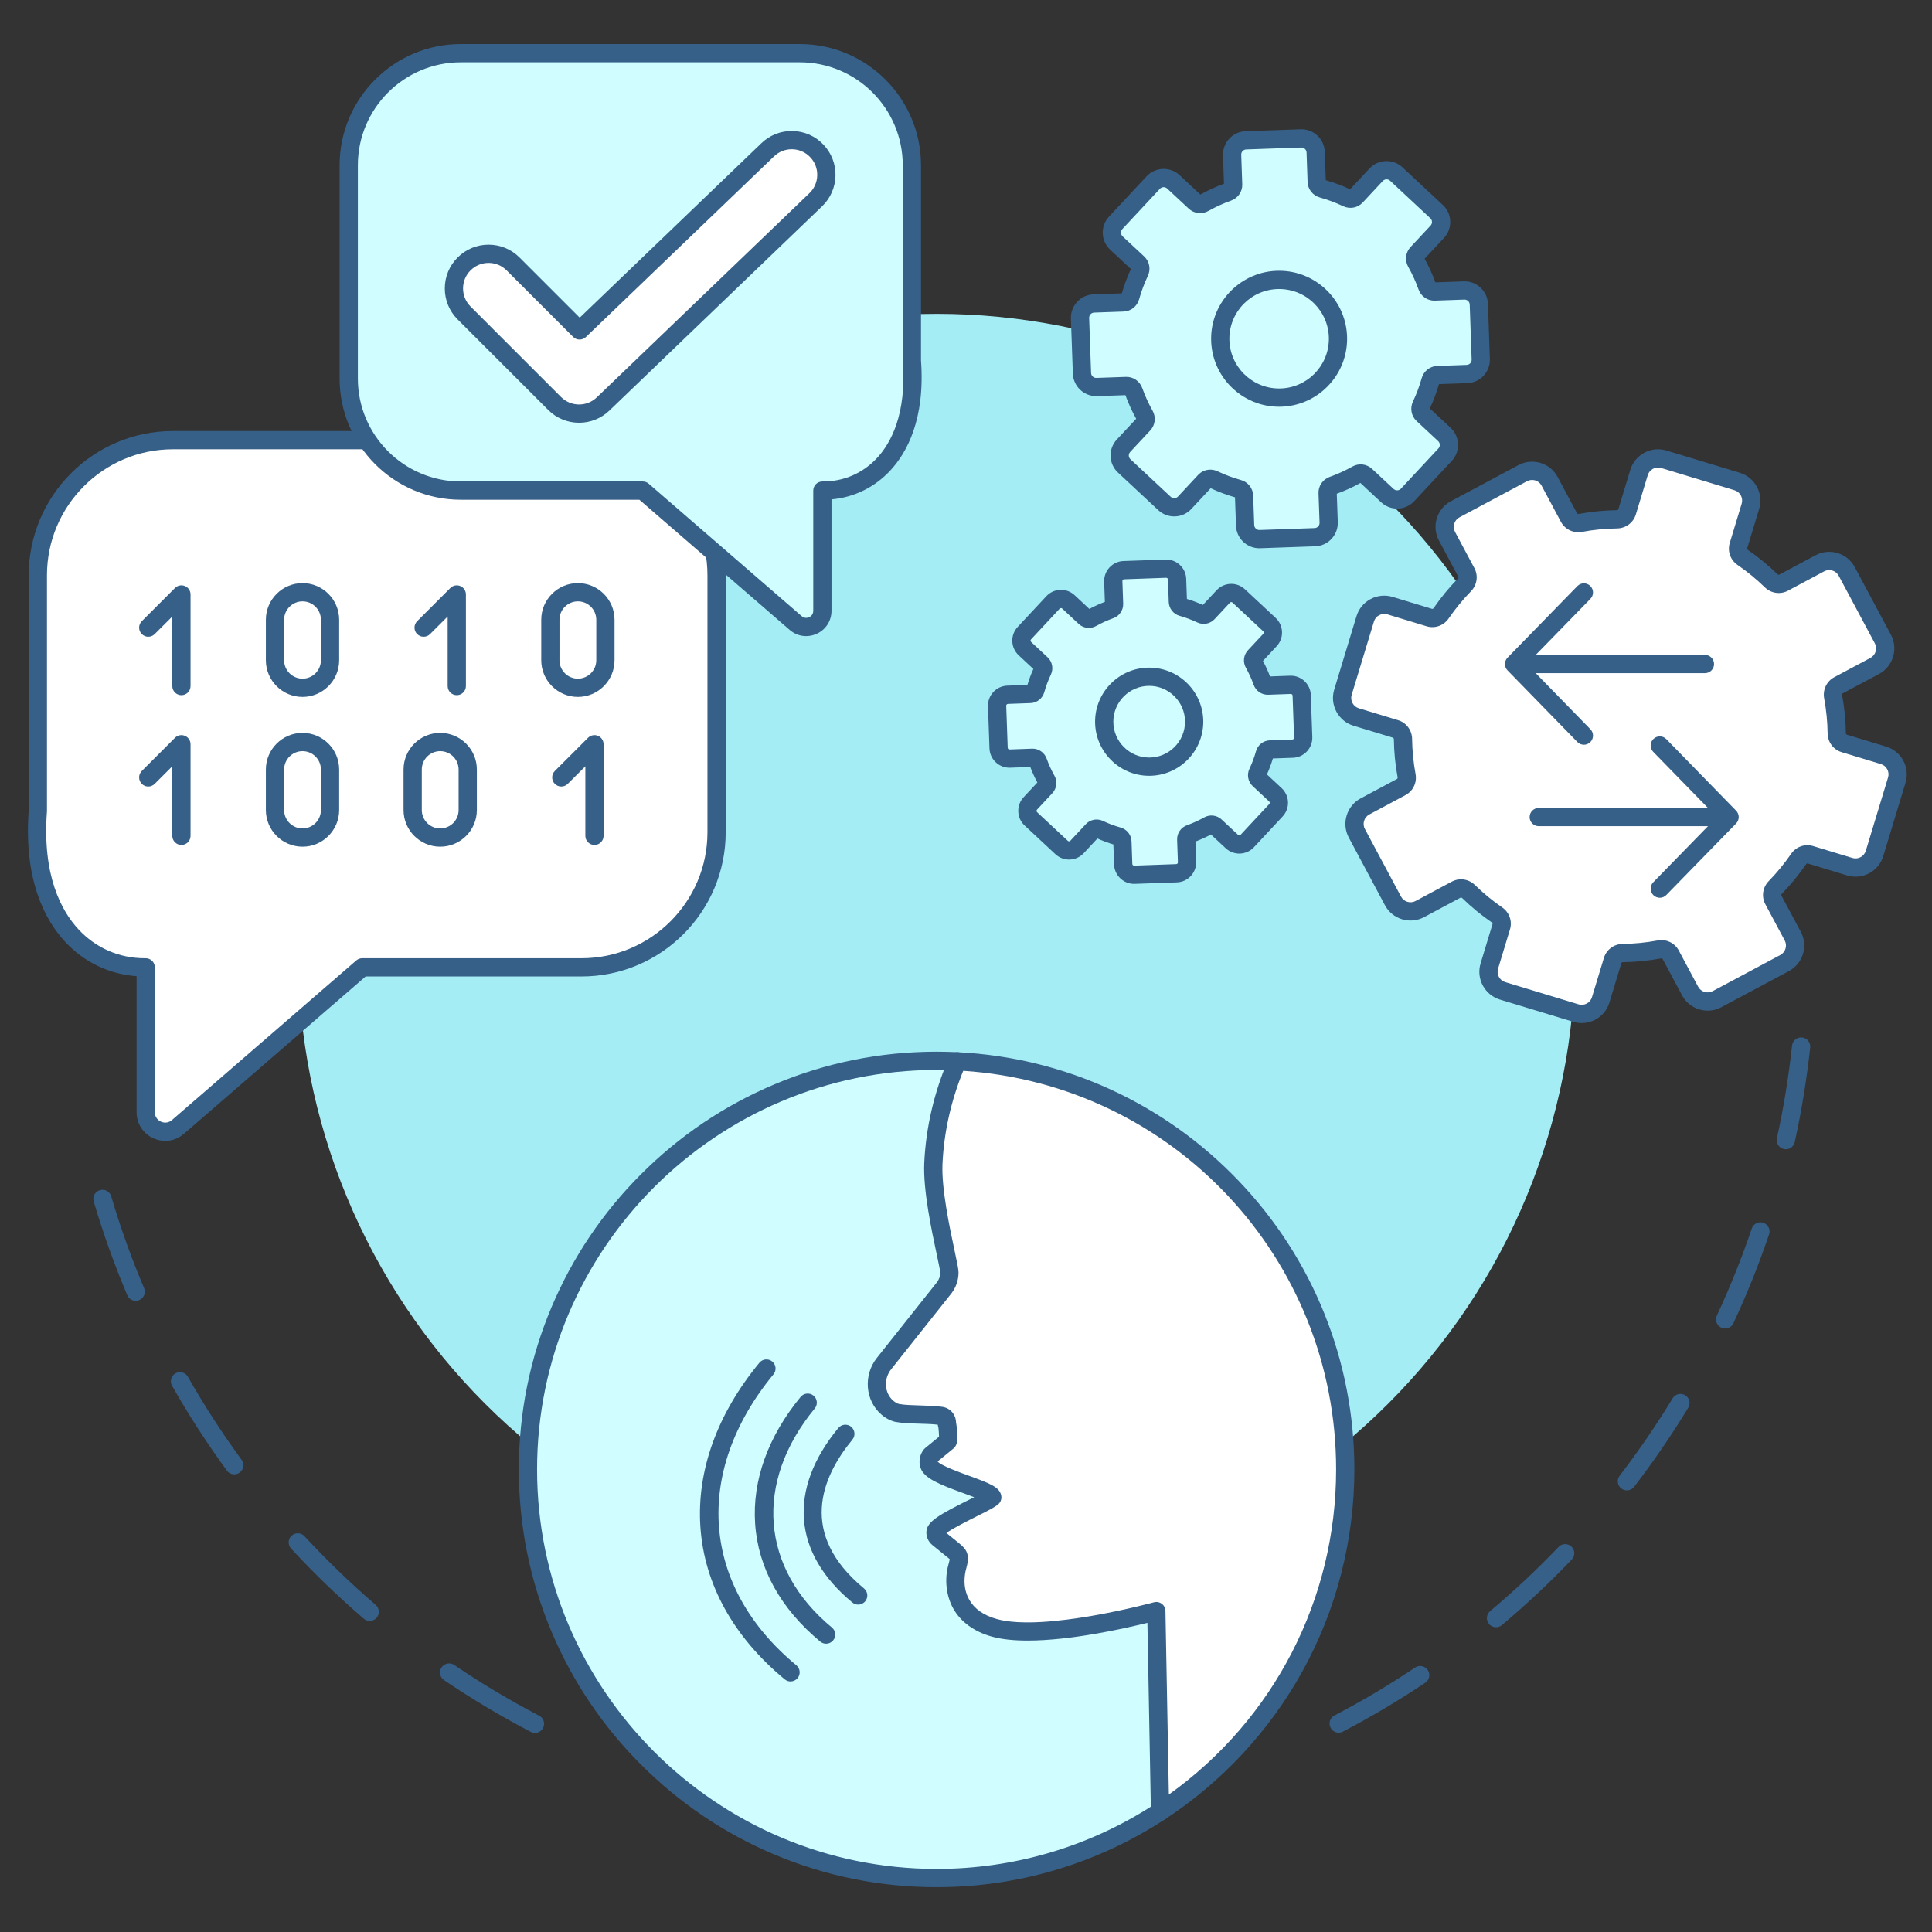
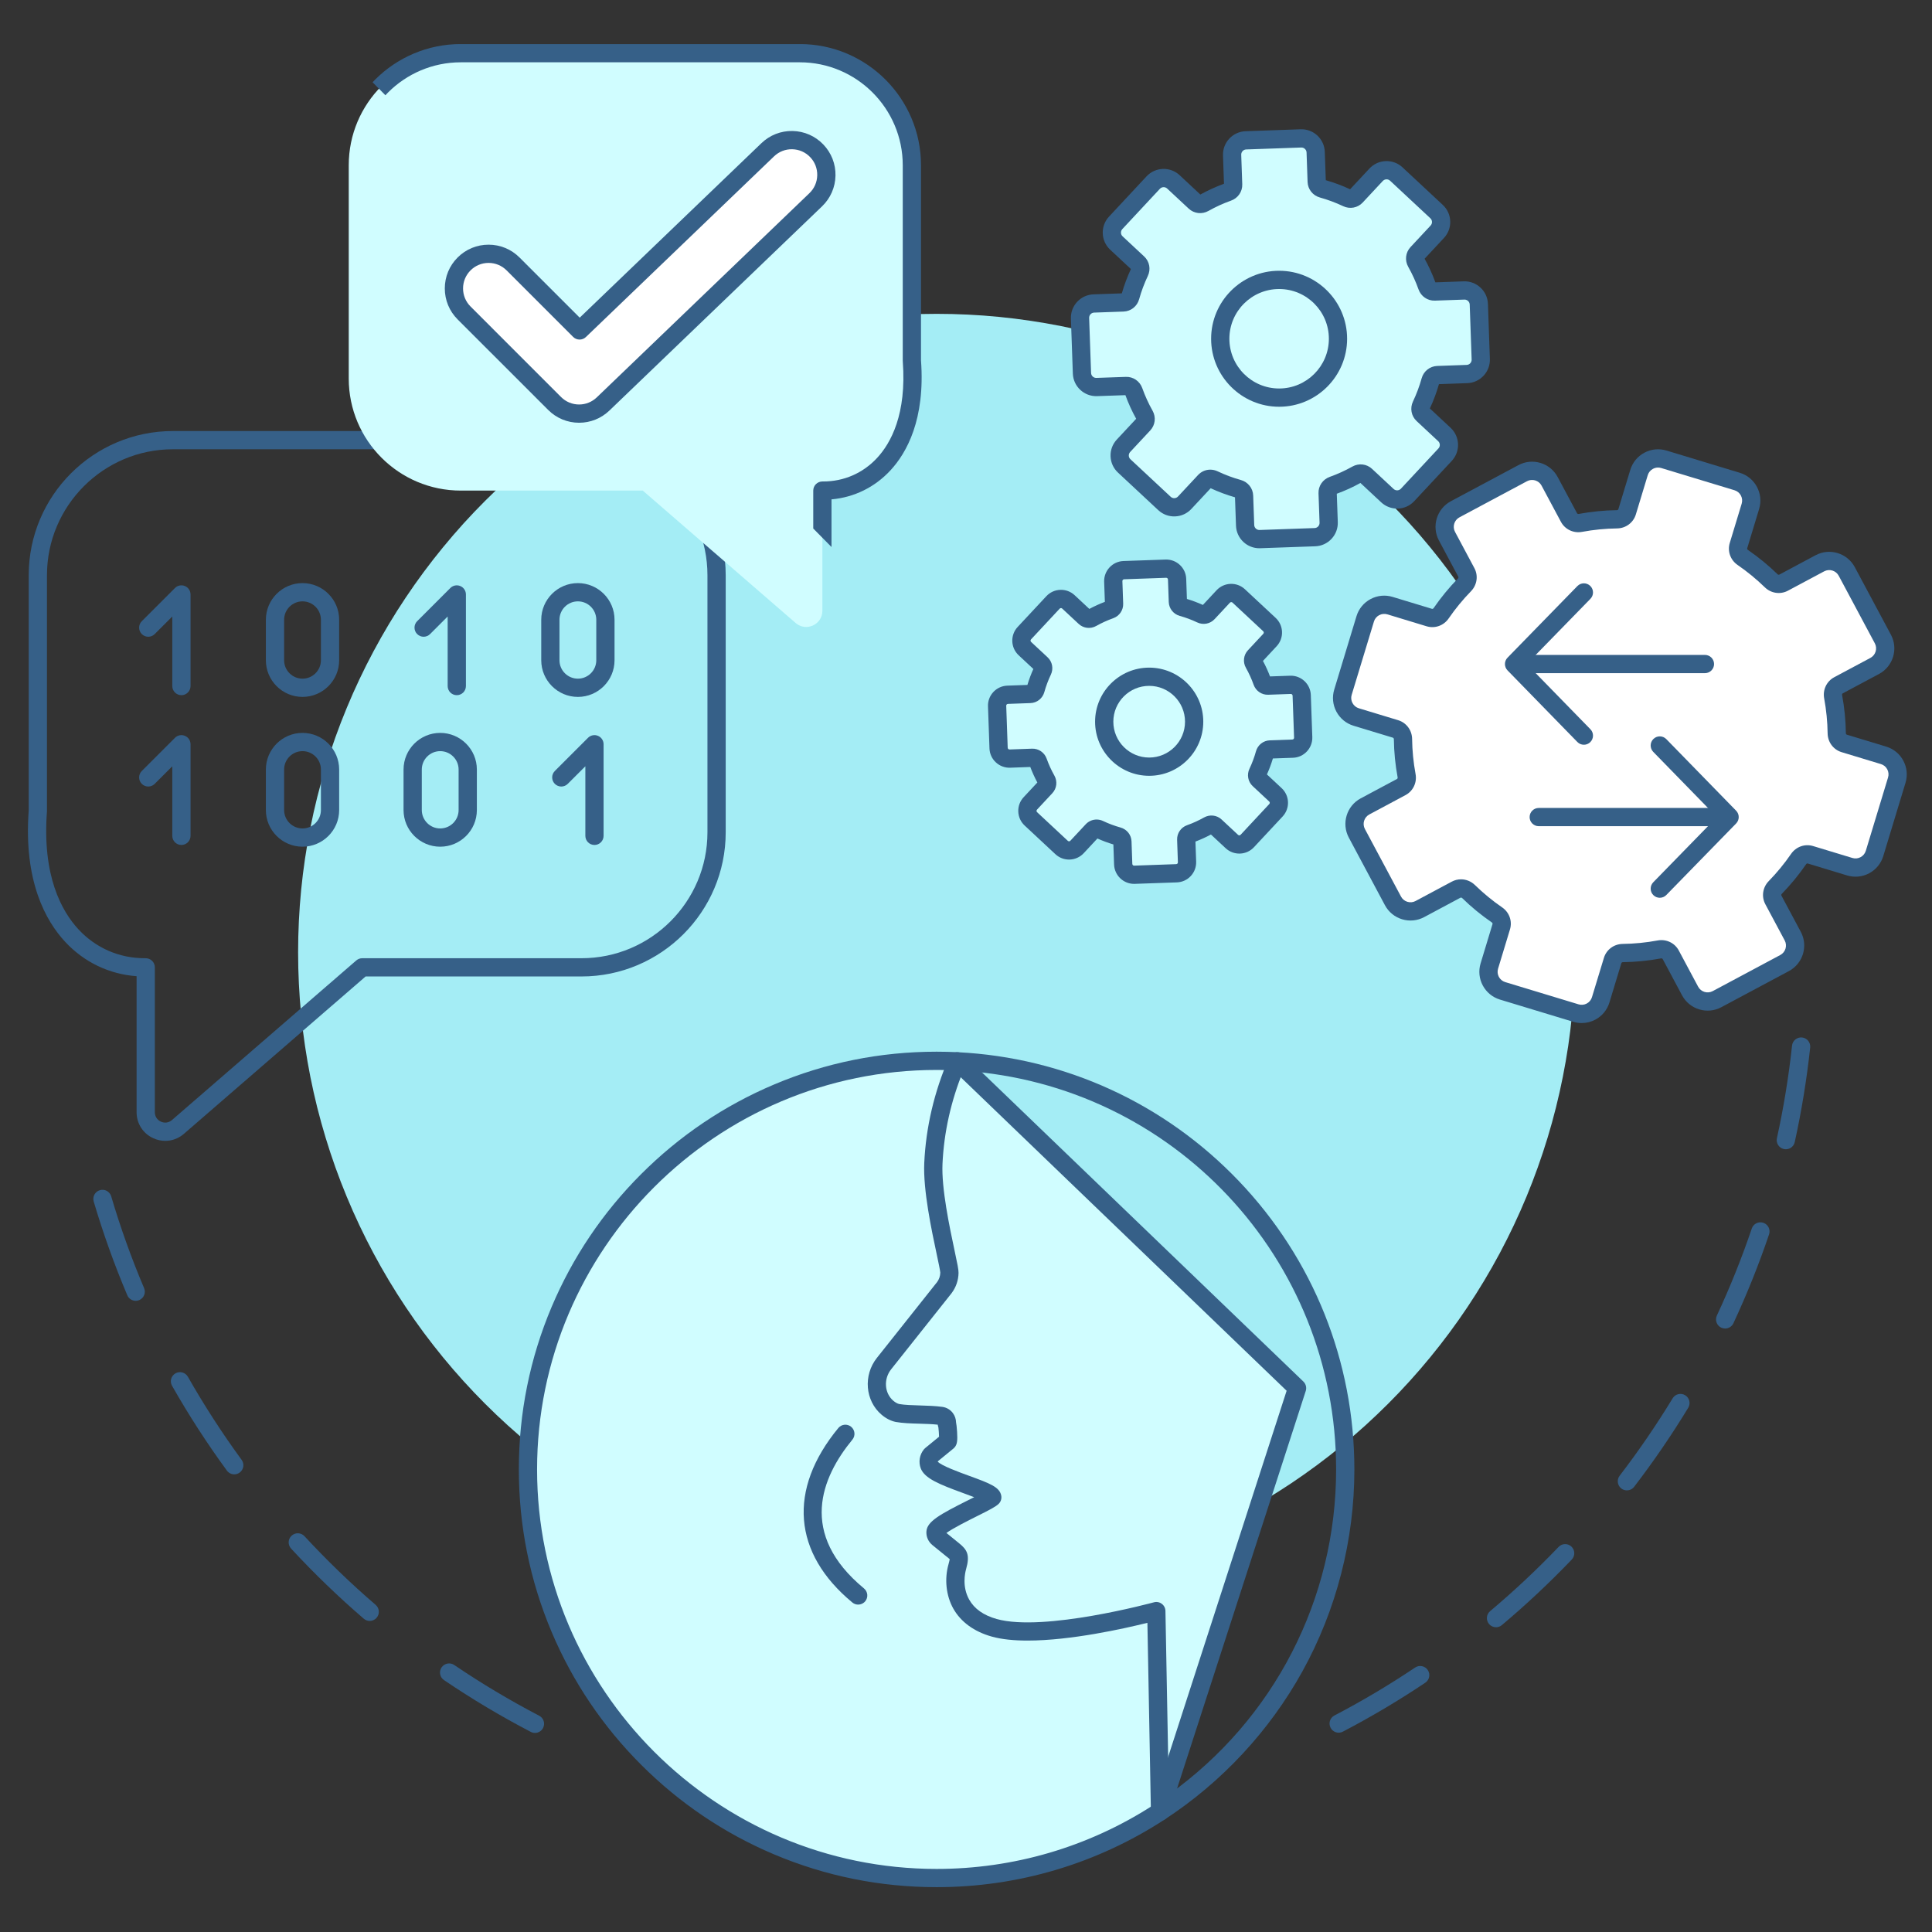
<svg xmlns="http://www.w3.org/2000/svg" width="500" zoomAndPan="magnify" viewBox="0 0 375 375" height="500" preserveAspectRatio="xMidYMid meet" version="1.0">
  <rect x="0" y="0" width="375" height="375" fill="#333333" stroke="none" />
  <defs>
    <clipPath id="f47f304cbe">
      <path d="M 258 87 L 370.438 87 L 370.438 199 L 258 199 Z M 258 87 " clip-rule="nonzero" />
    </clipPath>
    <clipPath id="426cee7ab6">
-       <path d="M 65 8.559 L 179 8.559 L 179 124 L 65 124 Z M 65 8.559 " clip-rule="nonzero" />
+       <path d="M 65 8.559 L 179 8.559 L 179 124 Z M 65 8.559 " clip-rule="nonzero" />
    </clipPath>
    <clipPath id="c4aeb5f33d">
      <path d="M 100 204 L 254 204 L 254 366.309 L 100 366.309 Z M 100 204 " clip-rule="nonzero" />
    </clipPath>
  </defs>
  <path fill="#366088" d="M 103.836 336.359 C 103.559 336.359 103.281 336.293 103.02 336.156 C 97.246 333.148 91.578 329.766 86.18 326.105 C 85.371 325.559 85.16 324.457 85.707 323.648 C 86.258 322.84 87.359 322.625 88.168 323.176 C 93.453 326.758 99 330.07 104.656 333.02 C 105.523 333.469 105.859 334.539 105.406 335.406 C 105.09 336.012 104.473 336.359 103.836 336.359 Z M 71.762 314.621 C 71.355 314.621 70.941 314.48 70.609 314.191 C 65.672 309.945 60.922 305.363 56.5 300.578 C 55.836 299.859 55.879 298.738 56.598 298.078 C 57.316 297.414 58.438 297.457 59.102 298.176 C 63.434 302.863 68.082 307.348 72.918 311.508 C 73.66 312.145 73.742 313.266 73.105 314.004 C 72.754 314.414 72.262 314.621 71.762 314.621 Z M 45.469 286.168 C 44.926 286.168 44.387 285.918 44.039 285.441 C 40.191 280.18 36.609 274.641 33.395 268.98 C 32.91 268.133 33.207 267.051 34.059 266.566 C 34.91 266.086 35.988 266.383 36.473 267.234 C 39.621 272.777 43.129 278.199 46.898 283.352 C 47.477 284.141 47.305 285.25 46.516 285.828 C 46.199 286.059 45.832 286.168 45.469 286.168 Z M 26.34 252.488 C 25.648 252.488 24.996 252.082 24.707 251.406 C 22.199 245.492 20.008 239.371 18.188 233.211 C 17.91 232.273 18.449 231.289 19.387 231.012 C 20.324 230.734 21.309 231.27 21.586 232.207 C 23.363 238.238 25.512 244.234 27.969 250.023 C 28.352 250.926 27.93 251.965 27.031 252.348 C 26.805 252.441 26.57 252.488 26.34 252.488 Z M 26.34 252.488 " fill-opacity="1" fill-rule="nonzero" />
  <path fill="#366088" d="M 259.836 336.312 C 259.199 336.312 258.582 335.965 258.266 335.359 C 257.812 334.492 258.148 333.426 259.016 332.973 C 264.379 330.172 269.645 327.043 274.676 323.668 C 275.488 323.125 276.59 323.344 277.133 324.156 C 277.68 324.969 277.461 326.066 276.648 326.613 C 271.512 330.055 266.129 333.25 260.656 336.109 C 260.395 336.246 260.113 336.312 259.836 336.312 Z M 290.375 315.848 C 289.871 315.848 289.367 315.633 289.02 315.215 C 288.391 314.469 288.484 313.352 289.234 312.719 C 293.867 308.824 298.336 304.633 302.52 300.258 C 303.195 299.551 304.316 299.527 305.023 300.203 C 305.73 300.879 305.754 302 305.078 302.707 C 300.805 307.172 296.242 311.453 291.512 315.43 C 291.18 315.711 290.777 315.848 290.375 315.848 Z M 315.777 289.281 C 315.402 289.281 315.023 289.164 314.699 288.918 C 313.926 288.32 313.777 287.211 314.375 286.434 C 318.059 281.629 321.52 276.574 324.66 271.406 C 325.168 270.57 326.254 270.305 327.09 270.812 C 327.926 271.316 328.191 272.406 327.688 273.242 C 324.48 278.52 320.949 283.684 317.184 288.59 C 316.836 289.043 316.309 289.281 315.777 289.281 Z M 334.848 257.867 C 334.598 257.867 334.344 257.816 334.102 257.703 C 333.215 257.289 332.832 256.234 333.242 255.348 C 335.801 249.863 338.082 244.18 340.02 238.453 C 340.332 237.527 341.336 237.031 342.266 237.344 C 343.191 237.656 343.688 238.664 343.375 239.59 C 341.395 245.438 339.066 251.242 336.453 256.844 C 336.152 257.488 335.516 257.867 334.848 257.867 Z M 346.633 223.07 C 346.504 223.07 346.379 223.059 346.25 223.031 C 345.293 222.82 344.691 221.875 344.898 220.922 C 346.199 215.02 347.184 208.973 347.836 202.949 C 347.938 201.977 348.812 201.273 349.785 201.375 C 350.758 201.48 351.461 202.355 351.355 203.328 C 350.691 209.48 349.684 215.656 348.359 221.68 C 348.176 222.508 347.445 223.07 346.633 223.07 Z M 346.633 223.07 " fill-opacity="1" fill-rule="nonzero" />
  <path fill="#a4edf5" d="M 305.727 184.844 C 305.727 186.871 305.676 188.898 305.578 190.926 C 305.477 192.949 305.328 194.973 305.129 196.992 C 304.93 199.008 304.684 201.02 304.387 203.027 C 304.086 205.035 303.742 207.031 303.344 209.02 C 302.949 211.008 302.504 212.988 302.012 214.957 C 301.52 216.922 300.98 218.875 300.391 220.816 C 299.801 222.758 299.164 224.684 298.48 226.594 C 297.797 228.504 297.07 230.395 296.293 232.27 C 295.516 234.141 294.695 235.996 293.828 237.828 C 292.961 239.664 292.047 241.473 291.094 243.262 C 290.137 245.051 289.137 246.816 288.094 248.555 C 287.051 250.293 285.969 252.008 284.84 253.695 C 283.715 255.379 282.547 257.039 281.336 258.668 C 280.129 260.297 278.883 261.895 277.594 263.461 C 276.309 265.031 274.984 266.566 273.621 268.066 C 272.262 269.57 270.863 271.039 269.426 272.473 C 267.992 273.906 266.523 275.305 265.023 276.668 C 263.52 278.031 261.984 279.355 260.414 280.641 C 258.848 281.926 257.25 283.176 255.621 284.383 C 253.992 285.59 252.332 286.758 250.648 287.887 C 248.961 289.012 247.246 290.098 245.508 291.141 C 243.77 292.184 242.004 293.18 240.215 294.137 C 238.426 295.094 236.617 296.004 234.781 296.871 C 232.949 297.738 231.094 298.562 229.223 299.336 C 227.348 300.113 225.457 300.844 223.547 301.527 C 221.637 302.211 219.711 302.844 217.77 303.434 C 215.828 304.023 213.875 304.562 211.906 305.059 C 209.941 305.551 207.961 305.992 205.973 306.391 C 203.984 306.785 201.984 307.133 199.98 307.43 C 197.973 307.727 195.961 307.977 193.941 308.176 C 191.922 308.371 189.902 308.523 187.875 308.621 C 185.848 308.723 183.824 308.77 181.793 308.77 C 179.766 308.77 177.738 308.723 175.715 308.621 C 173.688 308.523 171.664 308.371 169.648 308.176 C 167.629 307.977 165.617 307.727 163.609 307.43 C 161.602 307.133 159.605 306.785 157.617 306.391 C 155.625 305.992 153.648 305.551 151.68 305.059 C 149.715 304.562 147.758 304.023 145.82 303.434 C 143.879 302.844 141.953 302.211 140.043 301.527 C 138.133 300.844 136.242 300.113 134.367 299.336 C 132.492 298.562 130.641 297.738 128.805 296.871 C 126.973 296.004 125.16 295.094 123.371 294.137 C 121.586 293.18 119.82 292.184 118.082 291.141 C 116.34 290.098 114.629 289.012 112.941 287.887 C 111.254 286.758 109.598 285.59 107.969 284.383 C 106.34 283.176 104.738 281.926 103.172 280.641 C 101.605 279.355 100.07 278.031 98.566 276.668 C 97.062 275.305 95.594 273.906 94.16 272.473 C 92.727 271.039 91.328 269.57 89.965 268.066 C 88.605 266.566 87.281 265.031 85.992 263.461 C 84.707 261.895 83.461 260.297 82.25 258.668 C 81.043 257.039 79.875 255.379 78.75 253.695 C 77.621 252.008 76.535 250.293 75.492 248.555 C 74.449 246.816 73.453 245.051 72.496 243.262 C 71.539 241.473 70.629 239.664 69.762 237.828 C 68.895 235.996 68.07 234.141 67.297 232.27 C 66.52 230.395 65.789 228.504 65.105 226.594 C 64.422 224.684 63.789 222.758 63.199 220.816 C 62.609 218.875 62.07 216.922 61.574 214.957 C 61.082 212.988 60.641 211.008 60.242 209.02 C 59.848 207.031 59.5 205.035 59.203 203.027 C 58.906 201.02 58.656 199.008 58.457 196.992 C 58.262 194.973 58.109 192.949 58.012 190.926 C 57.91 188.898 57.863 186.871 57.863 184.844 C 57.863 182.816 57.91 180.789 58.012 178.762 C 58.109 176.738 58.262 174.715 58.457 172.695 C 58.656 170.68 58.906 168.664 59.203 166.66 C 59.5 164.652 59.848 162.656 60.242 160.668 C 60.641 158.676 61.082 156.699 61.574 154.73 C 62.07 152.766 62.609 150.809 63.199 148.871 C 63.785 146.93 64.422 145.004 65.105 143.094 C 65.789 141.184 66.52 139.293 67.297 137.418 C 68.07 135.543 68.895 133.691 69.762 131.859 C 70.629 130.023 71.539 128.215 72.496 126.426 C 73.453 124.637 74.449 122.871 75.492 121.133 C 76.535 119.391 77.621 117.68 78.75 115.992 C 79.875 114.309 81.043 112.648 82.25 111.02 C 83.461 109.391 84.707 107.793 85.992 106.227 C 87.281 104.656 88.605 103.121 89.965 101.617 C 91.328 100.117 92.727 98.648 94.16 97.215 C 95.594 95.781 97.062 94.383 98.566 93.02 C 100.07 91.656 101.605 90.332 103.172 89.047 C 104.738 87.758 106.34 86.512 107.969 85.305 C 109.598 84.098 111.254 82.93 112.941 81.801 C 114.629 80.676 116.34 79.59 118.082 78.547 C 119.82 77.504 121.586 76.504 123.371 75.551 C 125.16 74.594 126.973 73.68 128.805 72.812 C 130.641 71.945 132.492 71.125 134.367 70.348 C 136.242 69.574 138.133 68.844 140.043 68.16 C 141.953 67.477 143.879 66.84 145.82 66.254 C 147.758 65.664 149.715 65.121 151.68 64.629 C 153.648 64.137 155.625 63.691 157.617 63.297 C 159.605 62.902 161.602 62.555 163.609 62.258 C 165.617 61.961 167.629 61.711 169.648 61.512 C 171.664 61.312 173.688 61.164 175.715 61.066 C 177.738 60.965 179.766 60.918 181.793 60.918 C 183.824 60.918 185.848 60.965 187.875 61.066 C 189.902 61.164 191.922 61.312 193.941 61.512 C 195.961 61.711 197.973 61.961 199.98 62.258 C 201.984 62.555 203.984 62.902 205.973 63.297 C 207.961 63.691 209.941 64.137 211.906 64.629 C 213.875 65.121 215.828 65.664 217.77 66.254 C 219.711 66.84 221.637 67.477 223.547 68.16 C 225.457 68.844 227.348 69.574 229.223 70.348 C 231.094 71.125 232.949 71.945 234.781 72.812 C 236.617 73.68 238.426 74.594 240.215 75.551 C 242.004 76.504 243.77 77.504 245.508 78.547 C 247.246 79.59 248.961 80.676 250.648 81.801 C 252.332 82.93 253.992 84.098 255.621 85.305 C 257.25 86.512 258.848 87.758 260.414 89.047 C 261.984 90.332 263.52 91.656 265.023 93.02 C 266.523 94.383 267.992 95.781 269.426 97.215 C 270.863 98.648 272.262 100.117 273.621 101.617 C 274.984 103.121 276.309 104.656 277.594 106.227 C 278.883 107.793 280.129 109.391 281.336 111.02 C 282.547 112.648 283.715 114.309 284.84 115.992 C 285.969 117.68 287.051 119.391 288.094 121.133 C 289.137 122.871 290.137 124.637 291.094 126.426 C 292.047 128.215 292.961 130.023 293.828 131.859 C 294.695 133.691 295.516 135.543 296.293 137.418 C 297.07 139.293 297.797 141.184 298.48 143.094 C 299.164 145.004 299.801 146.93 300.391 148.871 C 300.98 150.809 301.52 152.766 302.012 154.73 C 302.504 156.699 302.949 158.676 303.344 160.668 C 303.742 162.656 304.086 164.652 304.387 166.66 C 304.684 168.664 304.93 170.68 305.129 172.695 C 305.328 174.715 305.477 176.738 305.578 178.762 C 305.676 180.789 305.727 182.816 305.727 184.844 Z M 305.727 184.844 " fill-opacity="1" fill-rule="nonzero" />
  <path fill="#ffffff" d="M 264.984 120.125 L 260.668 134.355 C 260.047 136.398 261.199 138.551 263.238 139.172 L 270.867 141.484 C 271.73 141.746 272.305 142.547 272.316 143.453 C 272.348 145.852 272.586 148.227 273.02 150.551 C 273.184 151.441 272.777 152.34 271.977 152.766 L 264.949 156.523 C 263.07 157.527 262.359 159.867 263.363 161.746 L 270.375 174.859 C 271.379 176.742 273.719 177.449 275.598 176.445 L 282.629 172.688 C 283.426 172.262 284.398 172.422 285.047 173.055 C 286.742 174.703 288.582 176.219 290.559 177.578 C 291.309 178.094 291.652 179.016 291.391 179.879 L 289.078 187.504 C 288.461 189.547 289.609 191.699 291.652 192.32 L 305.883 196.637 C 307.922 197.254 310.078 196.102 310.695 194.062 L 313.008 186.438 C 313.273 185.57 314.074 184.996 314.98 184.984 C 317.379 184.953 319.75 184.719 322.074 184.285 C 322.965 184.121 323.863 184.527 324.293 185.324 L 328.047 192.355 C 329.055 194.234 331.391 194.941 333.273 193.938 L 346.387 186.93 C 348.27 185.922 348.977 183.586 347.973 181.703 L 344.215 174.676 C 343.789 173.875 343.949 172.902 344.582 172.254 C 346.23 170.562 347.746 168.723 349.105 166.746 C 349.621 165.996 350.543 165.652 351.406 165.914 L 359.035 168.227 C 361.074 168.844 363.23 167.691 363.848 165.652 L 368.164 151.422 C 368.781 149.383 367.633 147.227 365.59 146.609 L 357.965 144.297 C 357.098 144.031 356.523 143.23 356.512 142.328 C 356.48 139.926 356.246 137.555 355.812 135.23 C 355.648 134.34 356.055 133.441 356.852 133.016 L 363.883 129.258 C 365.762 128.254 366.473 125.914 365.465 124.035 L 358.457 110.918 C 357.449 109.039 355.113 108.328 353.23 109.336 L 346.203 113.09 C 345.402 113.52 344.434 113.359 343.781 112.727 C 342.09 111.074 340.25 109.559 338.27 108.199 C 337.523 107.688 337.18 106.766 337.441 105.898 L 339.754 98.273 C 340.371 96.234 339.219 94.078 337.18 93.461 L 322.949 89.145 C 320.91 88.523 318.754 89.676 318.137 91.719 L 315.82 99.344 C 315.559 100.207 314.758 100.781 313.852 100.793 C 311.453 100.824 309.082 101.062 306.754 101.496 C 305.863 101.66 304.969 101.254 304.539 100.453 L 300.781 93.426 C 299.777 91.547 297.438 90.836 295.559 91.844 L 282.445 98.852 C 280.562 99.855 279.855 102.195 280.859 104.074 L 284.617 111.105 C 285.043 111.902 284.883 112.875 284.25 113.523 C 282.602 115.219 281.086 117.059 279.727 119.035 C 279.211 119.781 278.289 120.129 277.422 119.867 L 269.797 117.555 C 267.758 116.934 265.602 118.086 264.984 120.125 Z M 264.984 120.125 " fill-opacity="1" fill-rule="nonzero" />
  <g clip-path="url(#f47f304cbe)">
    <path fill="#366088" d="M 307.008 198.574 C 306.461 198.574 305.91 198.496 305.367 198.332 L 291.137 194.016 C 288.164 193.113 286.48 189.961 287.383 186.992 L 289.695 179.367 C 289.738 179.223 289.648 179.102 289.559 179.039 C 287.516 177.637 285.582 176.051 283.812 174.32 C 283.734 174.246 283.594 174.18 283.461 174.25 L 276.434 178.008 C 275.109 178.715 273.586 178.867 272.145 178.43 C 270.707 177.992 269.523 177.023 268.812 175.695 L 261.805 162.582 C 260.34 159.844 261.375 156.426 264.113 154.961 L 271.145 151.203 C 271.273 151.133 271.297 150.98 271.277 150.875 C 270.824 148.441 270.578 145.953 270.547 143.477 C 270.547 143.367 270.492 143.223 270.352 143.18 L 262.727 140.867 C 261.285 140.43 260.105 139.457 259.395 138.133 C 258.688 136.805 258.535 135.281 258.973 133.844 L 263.289 119.613 C 263.727 118.172 264.695 116.992 266.023 116.281 C 267.348 115.574 268.871 115.422 270.312 115.859 L 277.938 118.172 C 278.078 118.215 278.203 118.125 278.266 118.031 C 279.668 115.992 281.254 114.059 282.98 112.289 C 283.059 112.211 283.125 112.07 283.055 111.938 L 279.297 104.91 C 277.832 102.172 278.871 98.754 281.609 97.289 L 294.723 90.281 C 296.051 89.57 297.574 89.422 299.012 89.855 C 300.453 90.293 301.637 91.266 302.344 92.59 L 306.102 99.621 C 306.172 99.75 306.32 99.773 306.43 99.754 C 308.867 99.301 311.355 99.055 313.828 99.023 C 313.938 99.023 314.082 98.969 314.125 98.828 L 316.438 91.203 C 316.875 89.762 317.848 88.582 319.172 87.871 C 320.5 87.164 322.023 87.012 323.461 87.449 L 337.695 91.766 C 340.664 92.668 342.348 95.816 341.445 98.789 L 339.133 106.414 C 339.09 106.555 339.184 106.68 339.273 106.742 C 341.312 108.141 343.246 109.73 345.02 111.457 C 345.098 111.535 345.234 111.602 345.367 111.531 L 352.395 107.773 C 355.133 106.309 358.551 107.348 360.016 110.082 L 367.027 123.199 C 368.492 125.938 367.453 129.355 364.715 130.82 L 357.688 134.574 C 357.555 134.645 357.531 134.797 357.551 134.906 C 358.004 137.34 358.25 139.828 358.281 142.305 C 358.285 142.414 358.336 142.559 358.48 142.602 L 366.105 144.914 C 367.543 145.352 368.727 146.32 369.434 147.648 C 370.145 148.973 370.293 150.496 369.859 151.938 L 365.543 166.168 C 365.105 167.605 364.133 168.789 362.809 169.5 C 361.48 170.207 359.957 170.355 358.52 169.922 L 350.895 167.609 C 350.75 167.566 350.629 167.656 350.566 167.746 C 349.164 169.785 347.578 171.719 345.848 173.492 C 345.77 173.57 345.707 173.711 345.777 173.84 L 349.535 180.871 C 350.996 183.609 349.961 187.027 347.223 188.488 L 334.105 195.5 C 331.367 196.965 327.949 195.926 326.484 193.188 L 322.73 186.16 C 322.66 186.027 322.508 186.008 322.398 186.027 C 319.965 186.477 317.477 186.723 315 186.758 C 314.891 186.758 314.746 186.809 314.703 186.953 L 312.391 194.578 C 311.953 196.016 310.984 197.199 309.656 197.91 C 308.828 198.352 307.922 198.574 307.008 198.574 Z M 283.582 170.676 C 284.562 170.676 285.535 171.059 286.285 171.785 C 287.914 173.375 289.688 174.832 291.562 176.121 C 292.957 177.078 293.57 178.797 293.086 180.395 L 290.773 188.02 C 290.438 189.121 291.062 190.289 292.164 190.625 L 306.395 194.941 C 306.93 195.105 307.496 195.047 307.988 194.785 C 308.48 194.523 308.84 194.082 309 193.551 L 311.316 185.926 C 311.801 184.324 313.262 183.238 314.957 183.215 C 317.23 183.184 319.516 182.961 321.75 182.543 C 323.414 182.234 325.066 183.016 325.852 184.492 L 329.609 191.52 C 330.152 192.535 331.422 192.918 332.438 192.375 L 345.551 185.367 C 346.57 184.824 346.953 183.555 346.41 182.539 L 342.652 175.512 C 341.863 174.035 342.129 172.23 343.312 171.02 C 344.898 169.391 346.359 167.617 347.645 165.742 C 348.605 164.348 350.324 163.734 351.922 164.219 L 359.547 166.531 C 360.082 166.695 360.645 166.637 361.137 166.375 C 361.629 166.113 361.988 165.672 362.152 165.141 L 366.469 150.91 C 366.633 150.375 366.574 149.809 366.312 149.316 C 366.051 148.824 365.609 148.465 365.074 148.305 L 357.449 145.992 C 355.852 145.504 354.766 144.043 354.742 142.352 C 354.711 140.078 354.484 137.789 354.07 135.555 C 353.762 133.891 354.543 132.242 356.016 131.453 L 363.047 127.695 C 364.062 127.152 364.445 125.883 363.902 124.867 L 356.895 111.754 C 356.352 110.738 355.082 110.352 354.066 110.898 L 347.039 114.652 C 345.562 115.441 343.758 115.176 342.547 113.992 C 340.918 112.406 339.141 110.949 337.266 109.66 C 335.871 108.703 335.262 106.984 335.746 105.387 L 338.059 97.762 C 338.391 96.656 337.77 95.488 336.664 95.156 L 322.434 90.84 C 321.898 90.676 321.336 90.73 320.844 90.996 C 320.352 91.258 319.992 91.695 319.828 92.23 L 317.516 99.855 C 317.031 101.453 315.566 102.543 313.875 102.566 C 311.602 102.594 309.316 102.82 307.078 103.234 C 305.414 103.547 303.766 102.762 302.977 101.289 L 299.219 94.262 C 298.957 93.77 298.52 93.41 297.984 93.246 C 297.449 93.086 296.887 93.141 296.395 93.402 L 283.277 100.414 C 282.262 100.957 281.879 102.227 282.422 103.242 L 286.176 110.27 C 286.965 111.742 286.699 113.547 285.516 114.762 C 283.93 116.391 282.473 118.164 281.184 120.039 C 280.227 121.434 278.508 122.047 276.91 121.562 L 269.285 119.246 C 268.75 119.086 268.184 119.141 267.691 119.406 C 267.199 119.668 266.84 120.105 266.68 120.641 L 262.359 134.871 C 262.199 135.406 262.254 135.969 262.52 136.461 C 262.781 136.953 263.219 137.316 263.754 137.477 L 271.379 139.789 C 272.977 140.273 274.066 141.738 274.09 143.43 C 274.117 145.703 274.344 147.992 274.758 150.227 C 275.07 151.891 274.285 153.539 272.812 154.328 L 265.785 158.086 C 264.77 158.629 264.383 159.895 264.926 160.91 L 271.938 174.027 C 272.199 174.52 272.641 174.879 273.172 175.039 C 273.707 175.203 274.273 175.148 274.766 174.883 L 281.793 171.125 C 282.359 170.824 282.973 170.676 283.582 170.676 Z M 264.984 120.125 Z M 264.984 120.125 " fill-opacity="1" fill-rule="nonzero" />
  </g>
  <path fill="#d0fdff" d="M 218.211 90.438 L 226.023 97.723 C 227.145 98.766 228.898 98.703 229.941 97.582 L 233.844 93.398 C 234.289 92.922 234.988 92.805 235.574 93.082 C 237.133 93.82 238.738 94.418 240.375 94.875 C 241 95.051 241.453 95.598 241.473 96.246 L 241.676 101.969 C 241.73 103.496 243.012 104.695 244.543 104.641 L 255.219 104.266 C 256.75 104.211 257.949 102.93 257.895 101.398 L 257.691 95.676 C 257.668 95.027 258.082 94.449 258.695 94.23 C 260.293 93.66 261.855 92.953 263.355 92.105 C 263.922 91.789 264.625 91.855 265.102 92.301 L 269.289 96.203 C 270.41 97.246 272.164 97.184 273.207 96.066 L 280.492 88.25 C 281.539 87.129 281.477 85.375 280.355 84.332 L 276.168 80.43 C 275.691 79.984 275.574 79.289 275.855 78.699 C 276.594 77.141 277.191 75.535 277.648 73.902 C 277.82 73.273 278.367 72.824 279.02 72.801 L 284.738 72.598 C 286.27 72.547 287.469 71.262 287.414 69.73 L 287.039 59.055 C 286.984 57.523 285.699 56.328 284.172 56.383 L 278.449 56.582 C 277.797 56.605 277.223 56.195 277.004 55.582 C 276.434 53.98 275.727 52.422 274.879 50.918 C 274.559 50.352 274.629 49.648 275.07 49.172 L 278.973 44.984 C 280.02 43.867 279.957 42.109 278.836 41.066 L 271.023 33.781 C 269.902 32.738 268.148 32.801 267.102 33.922 L 263.199 38.105 C 262.758 38.582 262.059 38.699 261.473 38.422 C 259.914 37.684 258.309 37.086 256.672 36.629 C 256.043 36.453 255.594 35.906 255.57 35.258 L 255.371 29.535 C 255.316 28.004 254.031 26.809 252.504 26.863 L 241.824 27.238 C 240.297 27.289 239.098 28.574 239.152 30.105 L 239.352 35.828 C 239.375 36.477 238.965 37.055 238.352 37.273 C 236.75 37.844 235.191 38.551 233.691 39.398 C 233.121 39.715 232.418 39.648 231.941 39.203 L 227.754 35.301 C 226.637 34.258 224.879 34.32 223.836 35.438 L 216.551 43.254 C 215.508 44.375 215.57 46.129 216.691 47.172 L 220.879 51.074 C 221.352 51.52 221.469 52.215 221.191 52.805 C 220.453 54.363 219.855 55.969 219.398 57.602 C 219.223 58.23 218.68 58.68 218.027 58.703 L 212.305 58.902 C 210.773 58.957 209.578 60.242 209.633 61.773 L 210.008 72.449 C 210.059 73.98 211.344 75.176 212.875 75.121 L 218.598 74.922 C 219.246 74.898 219.824 75.309 220.043 75.922 C 220.613 77.523 221.32 79.082 222.168 80.586 C 222.484 81.152 222.418 81.855 221.973 82.332 L 218.07 86.52 C 217.027 87.637 217.09 89.395 218.211 90.438 Z M 218.211 90.438 " fill-opacity="1" fill-rule="nonzero" />
  <path fill="#366088" d="M 244.441 106.414 C 243.289 106.414 242.195 105.984 241.348 105.195 C 240.461 104.367 239.949 103.242 239.906 102.031 L 239.711 96.527 C 238.098 96.066 236.512 95.473 234.992 94.766 L 231.238 98.789 C 230.41 99.68 229.285 100.191 228.074 100.234 C 226.859 100.277 225.703 99.844 224.816 99.016 L 217 91.73 C 216.113 90.906 215.602 89.781 215.559 88.566 C 215.516 87.355 215.949 86.199 216.777 85.309 L 220.531 81.285 C 219.715 79.816 219.012 78.277 218.441 76.699 L 212.938 76.891 C 210.438 76.98 208.324 75.016 208.238 72.512 L 207.863 61.836 C 207.773 59.332 209.742 57.223 212.242 57.133 L 217.746 56.941 C 218.207 55.328 218.801 53.742 219.508 52.219 L 215.484 48.465 C 213.652 46.758 213.551 43.879 215.258 42.047 L 222.543 34.23 C 224.25 32.398 227.133 32.297 228.965 34.004 L 232.988 37.758 C 234.457 36.945 235.996 36.242 237.574 35.668 L 237.383 30.168 C 237.297 27.664 239.262 25.555 241.766 25.469 L 252.441 25.094 C 253.652 25.047 254.809 25.48 255.699 26.309 C 256.586 27.137 257.098 28.262 257.141 29.473 L 257.336 34.977 C 258.949 35.438 260.535 36.027 262.055 36.738 L 265.809 32.711 C 266.637 31.824 267.762 31.312 268.973 31.27 C 270.188 31.227 271.344 31.66 272.23 32.488 L 280.043 39.77 C 280.934 40.598 281.445 41.723 281.488 42.934 C 281.531 44.148 281.098 45.305 280.27 46.191 L 276.516 50.219 C 277.332 51.688 278.035 53.227 278.605 54.805 L 284.109 54.609 C 285.32 54.566 286.48 55 287.367 55.828 C 288.254 56.656 288.766 57.781 288.809 58.992 L 289.184 69.668 C 289.273 72.172 287.305 74.281 284.801 74.367 L 279.301 74.562 C 278.84 76.176 278.246 77.762 277.535 79.281 L 281.562 83.035 C 283.395 84.746 283.496 87.625 281.789 89.457 L 274.504 97.273 C 273.676 98.16 272.555 98.672 271.34 98.715 C 270.133 98.758 268.969 98.324 268.082 97.496 L 264.055 93.742 C 262.59 94.559 261.047 95.262 259.469 95.832 L 259.664 101.336 C 259.707 102.547 259.273 103.707 258.445 104.594 C 257.617 105.48 256.496 105.992 255.281 106.035 L 244.605 106.41 C 244.551 106.414 244.496 106.414 244.441 106.414 Z M 234.914 91.16 C 235.395 91.16 235.879 91.266 236.332 91.48 C 237.785 92.172 239.305 92.738 240.852 93.168 C 242.23 93.555 243.195 94.766 243.242 96.184 L 243.445 101.906 C 243.453 102.172 243.566 102.422 243.762 102.602 C 243.957 102.785 244.211 102.879 244.48 102.871 L 255.156 102.496 C 255.426 102.488 255.672 102.375 255.855 102.18 C 256.039 101.984 256.133 101.727 256.125 101.461 L 255.922 95.738 C 255.875 94.32 256.75 93.047 258.102 92.562 C 259.613 92.023 261.086 91.352 262.488 90.566 C 263.738 89.859 265.273 90.039 266.309 91.004 L 270.496 94.906 C 270.902 95.285 271.535 95.262 271.914 94.859 L 279.199 87.043 C 279.574 86.641 279.551 86.004 279.148 85.629 L 274.961 81.723 C 273.926 80.758 273.641 79.238 274.254 77.941 C 274.941 76.488 275.512 74.969 275.941 73.426 C 276.328 72.043 277.539 71.082 278.957 71.031 L 284.68 70.828 C 285.23 70.812 285.664 70.344 285.645 69.793 L 285.27 59.117 C 285.262 58.852 285.148 58.602 284.953 58.418 C 284.754 58.238 284.5 58.141 284.234 58.152 L 278.512 58.352 C 277.094 58.402 275.816 57.527 275.336 56.176 C 274.797 54.664 274.125 53.188 273.336 51.789 C 272.633 50.539 272.809 49.004 273.777 47.965 L 277.68 43.777 C 277.863 43.582 277.957 43.328 277.949 43.059 C 277.938 42.793 277.824 42.543 277.629 42.363 L 269.816 35.078 C 269.621 34.895 269.363 34.801 269.098 34.809 C 268.828 34.82 268.582 34.934 268.398 35.129 L 264.496 39.316 C 263.527 40.352 262.008 40.637 260.711 40.02 C 259.262 39.336 257.742 38.766 256.195 38.336 C 254.812 37.949 253.852 36.738 253.801 35.32 L 253.602 29.598 C 253.594 29.332 253.48 29.082 253.281 28.902 C 253.086 28.719 252.832 28.621 252.566 28.633 L 241.887 29.008 C 241.336 29.027 240.902 29.492 240.922 30.043 L 241.121 35.766 C 241.172 37.184 240.297 38.461 238.945 38.941 C 237.434 39.48 235.957 40.152 234.559 40.941 C 233.309 41.645 231.773 41.469 230.734 40.5 L 226.547 36.598 C 226.145 36.219 225.508 36.242 225.133 36.648 L 217.848 44.461 C 217.473 44.863 217.492 45.5 217.898 45.875 L 222.086 49.781 C 223.121 50.746 223.406 52.266 222.793 53.562 C 222.105 55.016 221.535 56.531 221.105 58.078 C 220.719 59.461 219.508 60.422 218.09 60.473 L 212.367 60.676 C 211.816 60.695 211.383 61.16 211.402 61.711 L 211.777 72.387 C 211.797 72.938 212.258 73.375 212.812 73.352 L 218.535 73.152 C 219.949 73.102 221.23 73.977 221.711 75.328 C 222.25 76.84 222.922 78.316 223.711 79.715 C 224.414 80.965 224.238 82.5 223.27 83.539 L 219.367 87.727 C 219.184 87.922 219.09 88.176 219.098 88.445 C 219.109 88.711 219.223 88.961 219.418 89.141 L 227.23 96.426 C 227.426 96.609 227.68 96.703 227.949 96.695 C 228.215 96.684 228.465 96.57 228.648 96.375 L 232.551 92.191 C 233.176 91.516 234.035 91.16 234.914 91.16 Z M 234.914 91.16 " fill-opacity="1" fill-rule="nonzero" />
  <path fill="#d0fdff" d="M 259.703 65.75 C 259.703 66.504 259.629 67.246 259.484 67.98 C 259.336 68.719 259.121 69.43 258.832 70.125 C 258.547 70.816 258.195 71.477 257.777 72.102 C 257.359 72.723 256.887 73.301 256.355 73.832 C 255.824 74.363 255.25 74.836 254.625 75.254 C 254 75.668 253.344 76.02 252.648 76.309 C 251.957 76.594 251.242 76.812 250.508 76.957 C 249.77 77.105 249.027 77.18 248.277 77.18 C 247.527 77.18 246.785 77.105 246.047 76.957 C 245.312 76.812 244.598 76.594 243.902 76.309 C 243.211 76.02 242.551 75.668 241.93 75.254 C 241.305 74.836 240.727 74.363 240.195 73.832 C 239.668 73.301 239.191 72.723 238.777 72.102 C 238.359 71.477 238.008 70.816 237.719 70.125 C 237.434 69.43 237.215 68.715 237.07 67.98 C 236.922 67.246 236.852 66.504 236.852 65.75 C 236.852 65 236.922 64.258 237.07 63.523 C 237.215 62.785 237.434 62.074 237.719 61.379 C 238.008 60.688 238.359 60.027 238.777 59.402 C 239.191 58.781 239.668 58.203 240.195 57.672 C 240.727 57.141 241.305 56.668 241.93 56.25 C 242.551 55.836 243.211 55.484 243.902 55.195 C 244.598 54.91 245.312 54.691 246.047 54.547 C 246.785 54.398 247.527 54.324 248.277 54.324 C 249.027 54.324 249.77 54.398 250.508 54.547 C 251.242 54.691 251.957 54.91 252.648 55.195 C 253.344 55.484 254 55.836 254.625 56.25 C 255.25 56.668 255.824 57.141 256.355 57.672 C 256.887 58.203 257.359 58.781 257.777 59.402 C 258.195 60.027 258.547 60.688 258.832 61.379 C 259.121 62.074 259.336 62.785 259.484 63.523 C 259.629 64.258 259.703 65 259.703 65.75 Z M 259.703 65.75 " fill-opacity="1" fill-rule="nonzero" />
  <path fill="#366088" d="M 248.277 78.949 C 241 78.949 235.078 73.027 235.078 65.75 C 235.078 58.477 241 52.555 248.277 52.555 C 255.555 52.555 261.473 58.477 261.473 65.75 C 261.473 73.027 255.555 78.949 248.277 78.949 Z M 248.277 56.098 C 242.953 56.098 238.621 60.43 238.621 65.75 C 238.621 71.074 242.953 75.406 248.277 75.406 C 253.602 75.406 257.934 71.074 257.934 65.75 C 257.934 60.43 253.602 56.098 248.277 56.098 Z M 248.277 56.098 " fill-opacity="1" fill-rule="nonzero" />
  <path fill="#d0fdff" d="M 200.09 158.938 L 206.059 164.5 C 206.914 165.297 208.254 165.25 209.051 164.395 L 212.031 161.199 C 212.371 160.836 212.902 160.746 213.352 160.957 C 214.543 161.523 215.77 161.977 217.02 162.328 C 217.496 162.461 217.844 162.879 217.859 163.375 L 218.012 167.746 C 218.055 168.914 219.035 169.828 220.203 169.785 L 228.359 169.5 C 229.527 169.461 230.441 168.48 230.402 167.309 L 230.246 162.941 C 230.23 162.441 230.543 162.004 231.012 161.836 C 232.234 161.402 233.426 160.859 234.57 160.215 C 235.004 159.969 235.543 160.02 235.906 160.359 L 239.105 163.34 C 239.961 164.137 241.301 164.09 242.098 163.234 L 247.66 157.266 C 248.461 156.41 248.414 155.07 247.559 154.273 L 244.359 151.293 C 243.996 150.953 243.906 150.422 244.117 149.973 C 244.684 148.781 245.141 147.555 245.488 146.309 C 245.621 145.828 246.039 145.484 246.535 145.465 L 250.906 145.312 C 252.074 145.273 252.988 144.293 252.949 143.121 L 252.66 134.969 C 252.621 133.801 251.641 132.887 250.473 132.926 L 246.102 133.078 C 245.605 133.098 245.164 132.781 244.996 132.316 C 244.562 131.094 244.02 129.902 243.375 128.754 C 243.129 128.32 243.184 127.785 243.52 127.418 L 246.5 124.223 C 247.301 123.367 247.254 122.027 246.398 121.23 L 240.43 115.664 C 239.574 114.867 238.23 114.914 237.434 115.77 L 234.453 118.969 C 234.113 119.332 233.582 119.422 233.133 119.207 C 231.941 118.645 230.715 118.188 229.469 117.84 C 228.988 117.707 228.645 117.289 228.625 116.793 L 228.473 112.422 C 228.434 111.254 227.453 110.34 226.281 110.379 L 218.129 110.664 C 216.957 110.707 216.043 111.688 216.086 112.855 L 216.238 117.227 C 216.258 117.723 215.941 118.164 215.473 118.332 C 214.254 118.766 213.062 119.309 211.914 119.953 C 211.48 120.195 210.941 120.145 210.578 119.805 L 207.383 116.824 C 206.527 116.027 205.184 116.074 204.387 116.93 L 198.824 122.898 C 198.027 123.754 198.074 125.094 198.93 125.891 L 202.129 128.875 C 202.492 129.211 202.582 129.746 202.367 130.195 C 201.805 131.383 201.348 132.609 201 133.859 C 200.863 134.34 200.449 134.684 199.949 134.699 L 195.582 134.852 C 194.41 134.895 193.496 135.875 193.539 137.043 L 193.824 145.199 C 193.867 146.367 194.848 147.281 196.016 147.242 L 200.387 147.086 C 200.883 147.07 201.324 147.383 201.488 147.852 C 201.926 149.074 202.465 150.266 203.113 151.414 C 203.355 151.844 203.305 152.383 202.965 152.746 L 199.984 155.945 C 199.188 156.801 199.234 158.141 200.09 158.938 Z M 200.09 158.938 " fill-opacity="1" fill-rule="nonzero" />
  <path fill="#366088" d="M 220.129 171.559 C 218.047 171.559 216.316 169.902 216.242 167.809 L 216.105 163.906 C 215.051 163.59 214.012 163.203 213.008 162.75 L 210.348 165.605 C 209.637 166.363 208.676 166.801 207.637 166.84 C 206.598 166.875 205.609 166.504 204.852 165.797 L 198.883 160.234 C 198.121 159.523 197.684 158.562 197.648 157.523 C 197.609 156.488 197.98 155.496 198.688 154.738 L 201.348 151.883 C 200.828 150.914 200.367 149.902 199.977 148.871 L 196.078 149.012 C 195.039 149.047 194.047 148.676 193.289 147.969 C 192.531 147.262 192.09 146.297 192.055 145.262 L 191.77 137.105 C 191.73 136.066 192.102 135.078 192.809 134.316 C 193.52 133.559 194.48 133.121 195.52 133.082 L 199.418 132.945 C 199.734 131.891 200.121 130.852 200.574 129.848 L 197.723 127.188 C 196.152 125.727 196.066 123.258 197.527 121.691 L 203.094 115.723 C 203.801 114.965 204.762 114.523 205.801 114.488 C 206.836 114.453 207.828 114.82 208.59 115.531 L 211.441 118.191 C 212.414 117.668 213.422 117.207 214.453 116.82 L 214.316 112.918 C 214.242 110.777 215.922 108.973 218.066 108.895 L 226.219 108.609 C 227.258 108.574 228.25 108.941 229.008 109.652 C 229.77 110.359 230.207 111.32 230.242 112.359 L 230.379 116.258 C 231.438 116.574 232.473 116.965 233.48 117.418 L 236.141 114.562 C 237.602 112.996 240.066 112.906 241.637 114.371 L 247.605 119.934 C 248.363 120.641 248.801 121.602 248.84 122.641 C 248.875 123.68 248.504 124.668 247.797 125.43 L 245.137 128.285 C 245.66 129.254 246.117 130.262 246.508 131.293 L 250.41 131.156 C 252.551 131.078 254.355 132.762 254.43 134.906 L 254.719 143.059 C 254.793 145.203 253.109 147.008 250.969 147.082 L 247.066 147.219 C 246.75 148.277 246.363 149.312 245.91 150.316 L 248.766 152.98 C 249.523 153.688 249.961 154.648 250 155.688 C 250.035 156.727 249.664 157.715 248.957 158.477 L 243.395 164.441 C 242.688 165.203 241.723 165.641 240.688 165.68 C 239.645 165.711 238.656 165.344 237.898 164.637 L 235.043 161.977 C 234.074 162.5 233.062 162.957 232.035 163.348 L 232.172 167.246 C 232.207 168.285 231.836 169.277 231.129 170.035 C 230.422 170.797 229.457 171.234 228.422 171.27 L 220.266 171.555 C 220.219 171.559 220.172 171.559 220.129 171.559 Z M 212.848 159.07 C 213.273 159.07 213.707 159.164 214.113 159.359 C 215.199 159.875 216.336 160.297 217.496 160.621 C 218.727 160.965 219.586 162.047 219.629 163.312 L 219.781 167.684 C 219.789 167.871 219.941 168.02 220.129 168.02 C 220.133 168.02 220.137 168.02 220.141 168.02 L 228.297 167.73 C 228.414 167.727 228.492 167.668 228.539 167.621 C 228.582 167.574 228.637 167.492 228.629 167.371 L 228.477 163.004 C 228.434 161.734 229.211 160.598 230.418 160.168 C 231.551 159.766 232.656 159.262 233.703 158.672 C 234.816 158.043 236.188 158.203 237.113 159.066 L 240.312 162.047 C 240.398 162.129 240.496 162.141 240.562 162.141 C 240.625 162.137 240.723 162.117 240.805 162.027 L 246.367 156.059 C 246.449 155.973 246.461 155.879 246.461 155.812 C 246.457 155.746 246.438 155.652 246.348 155.57 L 243.152 152.59 C 242.227 151.727 241.973 150.371 242.52 149.215 C 243.035 148.129 243.461 146.988 243.781 145.832 C 244.125 144.598 245.207 143.742 246.473 143.699 L 250.844 143.543 C 251.035 143.539 251.184 143.375 251.18 143.184 L 250.891 135.031 C 250.887 134.84 250.73 134.688 250.531 134.695 L 246.164 134.848 C 244.898 134.895 243.758 134.113 243.328 132.91 C 242.926 131.777 242.422 130.672 241.832 129.625 C 241.203 128.508 241.363 127.137 242.227 126.211 L 245.207 123.016 C 245.289 122.93 245.301 122.832 245.301 122.766 C 245.297 122.699 245.277 122.605 245.188 122.523 L 239.223 116.961 C 239.082 116.832 238.859 116.84 238.73 116.977 L 235.75 120.176 C 234.887 121.102 233.531 121.355 232.375 120.809 C 231.289 120.293 230.148 119.867 228.992 119.547 C 227.758 119.203 226.902 118.121 226.855 116.855 L 226.703 112.484 C 226.699 112.367 226.641 112.289 226.594 112.242 C 226.547 112.199 226.461 112.145 226.344 112.148 L 218.191 112.438 C 218 112.441 217.848 112.605 217.855 112.793 L 218.008 117.164 C 218.055 118.43 217.273 119.57 216.07 120 C 214.938 120.402 213.832 120.906 212.781 121.496 C 211.668 122.125 210.297 121.965 209.371 121.102 L 206.172 118.121 C 206.086 118.039 205.988 118.023 205.926 118.027 C 205.859 118.031 205.766 118.051 205.684 118.137 L 200.121 124.105 C 199.988 124.246 199.996 124.465 200.137 124.598 L 203.336 127.578 C 204.262 128.441 204.516 129.797 203.969 130.953 C 203.453 132.039 203.027 133.176 202.703 134.336 C 202.359 135.566 201.277 136.426 200.012 136.469 L 195.641 136.625 C 195.523 136.629 195.445 136.684 195.402 136.734 C 195.355 136.781 195.305 136.863 195.309 136.98 L 195.594 145.137 C 195.598 145.254 195.656 145.332 195.703 145.379 C 195.75 145.422 195.836 145.477 195.953 145.473 L 200.324 145.316 C 201.586 145.273 202.727 146.055 203.156 147.258 C 203.562 148.391 204.066 149.496 204.656 150.543 C 205.281 151.656 205.125 153.027 204.262 153.953 L 201.281 157.152 C 201.199 157.238 201.184 157.336 201.188 157.402 C 201.188 157.465 201.211 157.562 201.297 157.645 L 207.266 163.207 C 207.352 163.289 207.449 163.301 207.516 163.301 C 207.578 163.297 207.676 163.277 207.754 163.188 L 210.738 159.992 C 211.297 159.391 212.062 159.07 212.848 159.07 Z M 212.848 159.07 " fill-opacity="1" fill-rule="nonzero" />
  <path fill="#d0fdff" d="M 231.781 140.082 C 231.781 140.656 231.727 141.223 231.613 141.785 C 231.504 142.348 231.336 142.895 231.117 143.422 C 230.898 143.953 230.629 144.457 230.312 144.934 C 229.992 145.41 229.633 145.848 229.227 146.254 C 228.82 146.66 228.379 147.02 227.902 147.34 C 227.426 147.656 226.926 147.926 226.395 148.145 C 225.867 148.367 225.32 148.531 224.758 148.645 C 224.195 148.754 223.629 148.812 223.055 148.812 C 222.48 148.812 221.914 148.754 221.352 148.645 C 220.789 148.531 220.246 148.367 219.715 148.145 C 219.184 147.926 218.684 147.656 218.207 147.34 C 217.73 147.02 217.289 146.66 216.883 146.254 C 216.477 145.848 216.117 145.41 215.797 144.934 C 215.48 144.457 215.211 143.953 214.992 143.422 C 214.773 142.895 214.605 142.348 214.496 141.785 C 214.383 141.223 214.328 140.656 214.328 140.082 C 214.328 139.512 214.383 138.941 214.496 138.379 C 214.605 137.82 214.773 137.273 214.992 136.742 C 215.211 136.215 215.48 135.711 215.797 135.234 C 216.117 134.758 216.477 134.316 216.883 133.914 C 217.289 133.508 217.73 133.145 218.207 132.828 C 218.684 132.508 219.184 132.238 219.715 132.02 C 220.246 131.801 220.789 131.637 221.352 131.523 C 221.914 131.41 222.48 131.355 223.055 131.355 C 223.629 131.355 224.195 131.41 224.758 131.523 C 225.32 131.637 225.867 131.801 226.395 132.02 C 226.926 132.238 227.426 132.508 227.902 132.828 C 228.379 133.145 228.82 133.508 229.227 133.914 C 229.633 134.316 229.992 134.758 230.312 135.234 C 230.629 135.711 230.898 136.215 231.117 136.742 C 231.336 137.273 231.504 137.82 231.613 138.379 C 231.727 138.941 231.781 139.512 231.781 140.082 Z M 231.781 140.082 " fill-opacity="1" fill-rule="nonzero" />
  <path fill="#366088" d="M 223.055 150.582 C 217.266 150.582 212.555 145.871 212.555 140.082 C 212.555 134.293 217.266 129.586 223.055 129.586 C 228.844 129.586 233.555 134.293 233.555 140.082 C 233.555 145.871 228.844 150.582 223.055 150.582 Z M 223.055 133.125 C 219.219 133.125 216.098 136.246 216.098 140.082 C 216.098 143.918 219.219 147.039 223.055 147.039 C 226.891 147.039 230.012 143.918 230.012 140.082 C 230.012 136.246 226.891 133.125 223.055 133.125 Z M 223.055 133.125 " fill-opacity="1" fill-rule="nonzero" />
  <path fill="#366088" d="M 330.926 130.66 L 296.129 130.66 C 295.152 130.66 294.359 129.867 294.359 128.891 C 294.359 127.91 295.152 127.117 296.129 127.117 L 330.926 127.117 C 331.906 127.117 332.699 127.91 332.699 128.891 C 332.699 129.867 331.906 130.66 330.926 130.66 Z M 330.926 130.66 " fill-opacity="1" fill-rule="nonzero" />
  <path fill="#366088" d="M 307.43 144.555 C 306.969 144.555 306.512 144.375 306.164 144.02 L 292.613 130.125 C 291.941 129.438 291.941 128.34 292.613 127.652 L 306.164 113.758 C 306.844 113.059 307.969 113.043 308.668 113.727 C 309.367 114.41 309.383 115.531 308.699 116.23 L 296.352 128.891 L 308.699 141.547 C 309.383 142.246 309.367 143.367 308.668 144.051 C 308.324 144.387 307.875 144.555 307.43 144.555 Z M 307.43 144.555 " fill-opacity="1" fill-rule="nonzero" />
  <path fill="#366088" d="M 333.465 160.363 L 298.668 160.363 C 297.691 160.363 296.898 159.57 296.898 158.594 C 296.898 157.617 297.691 156.824 298.668 156.824 L 333.465 156.824 C 334.445 156.824 335.238 157.617 335.238 158.594 C 335.238 159.57 334.445 160.363 333.465 160.363 Z M 333.465 160.363 " fill-opacity="1" fill-rule="nonzero" />
  <path fill="#366088" d="M 322.164 174.258 C 321.719 174.258 321.273 174.09 320.926 173.754 C 320.227 173.074 320.215 171.953 320.895 171.25 L 333.242 158.594 L 320.895 145.938 C 320.215 145.238 320.227 144.117 320.926 143.434 C 321.629 142.75 322.75 142.762 323.43 143.465 L 336.984 157.359 C 337.652 158.047 337.652 159.141 336.984 159.832 L 323.43 173.723 C 323.086 174.078 322.625 174.258 322.164 174.258 Z M 322.164 174.258 " fill-opacity="1" fill-rule="nonzero" />
-   <path fill="#ffffff" d="M 112.871 85.434 L 33.562 85.434 C 19.082 85.434 7.344 97.172 7.344 111.648 L 7.344 157.379 C 5.797 178 16.625 187.762 28.074 187.762 L 28.285 187.762 L 28.285 215.879 C 28.285 219.117 32.09 220.859 34.539 218.738 L 70.305 187.762 L 112.871 187.762 C 127.352 187.762 139.09 176.027 139.09 161.547 L 139.09 111.648 C 139.09 97.172 127.352 85.434 112.871 85.434 Z M 112.871 85.434 " fill-opacity="1" fill-rule="nonzero" />
  <path fill="#366088" d="M 32.082 221.441 C 31.297 221.441 30.508 221.273 29.758 220.93 C 27.754 220.016 26.512 218.082 26.512 215.879 L 26.512 189.477 C 21.191 189.094 16.312 186.758 12.641 182.801 C 8.855 178.723 4.562 170.988 5.574 157.312 L 5.574 111.648 C 5.574 96.215 18.129 83.664 33.562 83.664 L 112.871 83.664 C 128.305 83.664 140.859 96.215 140.859 111.648 L 140.859 161.547 C 140.859 176.98 128.305 189.531 112.871 189.531 L 70.965 189.531 L 35.695 220.078 C 34.66 220.977 33.383 221.441 32.082 221.441 Z M 33.562 87.203 C 20.082 87.203 9.117 98.168 9.117 111.648 L 9.117 157.379 C 9.117 157.426 9.113 157.469 9.113 157.512 C 8.176 169.957 11.926 176.824 15.238 180.395 C 18.586 184.004 23.145 185.992 28.074 185.992 L 28.285 185.992 C 29.262 185.992 30.055 186.785 30.055 187.762 L 30.055 215.883 C 30.055 216.688 30.492 217.371 31.23 217.707 C 31.965 218.043 32.766 217.93 33.379 217.398 L 69.148 186.426 C 69.469 186.145 69.879 185.992 70.305 185.992 L 112.871 185.992 C 126.352 185.992 137.316 175.027 137.316 161.547 L 137.316 111.648 C 137.316 98.168 126.352 87.203 112.871 87.203 Z M 33.562 87.203 " fill-opacity="1" fill-rule="nonzero" />
  <path fill="#d0fdff" d="M 89.441 10.324 L 155.242 10.324 C 167.258 10.324 176.996 20.062 176.996 32.074 L 176.996 70.016 C 178.281 87.125 169.297 95.223 159.797 95.223 L 159.625 95.223 L 159.625 118.555 C 159.625 121.238 156.465 122.684 154.434 120.922 L 124.758 95.223 L 89.441 95.223 C 77.43 95.223 67.691 85.484 67.691 73.473 L 67.691 32.074 C 67.691 20.062 77.43 10.324 89.441 10.324 Z M 89.441 10.324 " fill-opacity="1" fill-rule="nonzero" />
  <g clip-path="url(#426cee7ab6)">
    <path fill="#366088" d="M 156.473 123.469 C 155.32 123.469 154.191 123.059 153.273 122.262 L 124.098 96.996 L 89.441 96.996 C 76.473 96.996 65.918 86.441 65.918 73.473 L 65.918 32.074 C 65.918 19.105 76.473 8.551 89.441 8.551 L 155.242 8.551 C 168.215 8.551 178.766 19.105 178.766 32.074 L 178.766 69.949 C 179.609 81.398 176 87.887 172.82 91.312 C 169.789 94.582 165.777 96.543 161.395 96.926 L 161.395 118.555 C 161.395 120.496 160.297 122.207 158.527 123.016 C 157.863 123.32 157.164 123.469 156.473 123.469 Z M 89.441 12.094 C 78.422 12.094 69.461 21.059 69.461 32.074 L 69.461 73.473 C 69.461 84.492 78.426 93.453 89.441 93.453 L 124.758 93.453 C 125.184 93.453 125.594 93.605 125.918 93.887 L 155.594 119.586 C 156.191 120.102 156.812 119.902 157.055 119.793 C 157.293 119.684 157.852 119.344 157.852 118.555 L 157.852 95.223 C 157.852 94.246 158.645 93.453 159.621 93.453 L 159.797 93.453 C 163.801 93.453 167.504 91.836 170.227 88.902 C 172.934 85.988 175.996 80.363 175.23 70.148 C 175.227 70.105 175.223 70.059 175.223 70.016 L 175.223 32.074 C 175.223 21.059 166.262 12.094 155.242 12.094 Z M 89.441 12.094 " fill-opacity="1" fill-rule="nonzero" />
  </g>
  <path fill="#ffffff" d="M 112.402 80.281 C 110.68 80.281 108.957 79.625 107.648 78.312 L 90.078 60.742 C 87.449 58.117 87.449 53.859 90.078 51.23 C 92.703 48.602 96.961 48.605 99.59 51.23 L 112.496 64.141 L 149.012 29.074 C 151.691 26.5 155.949 26.586 158.523 29.266 C 161.098 31.945 161.012 36.203 158.332 38.773 L 117.062 78.406 C 115.758 79.66 114.082 80.281 112.402 80.281 Z M 112.402 80.281 " fill-opacity="1" fill-rule="nonzero" />
  <path fill="#366088" d="M 112.402 82.055 C 110.133 82.055 108 81.168 106.395 79.562 L 88.824 61.996 C 87.219 60.391 86.336 58.258 86.336 55.988 C 86.336 53.719 87.219 51.582 88.824 49.98 C 90.43 48.375 92.562 47.492 94.832 47.492 C 97.102 47.492 99.234 48.375 100.84 49.98 L 112.523 61.66 L 147.785 27.797 C 149.422 26.223 151.57 25.379 153.844 25.426 C 156.113 25.473 158.23 26.402 159.801 28.039 C 161.371 29.676 162.215 31.824 162.168 34.094 C 162.121 36.363 161.195 38.48 159.559 40.051 L 118.289 79.684 C 116.699 81.211 114.609 82.055 112.402 82.055 Z M 94.832 51.031 C 93.508 51.031 92.266 51.547 91.328 52.484 C 90.395 53.418 89.879 54.664 89.879 55.988 C 89.879 57.309 90.395 58.555 91.328 59.488 L 108.898 77.059 C 109.836 77.996 111.078 78.512 112.402 78.512 C 113.688 78.512 114.906 78.02 115.836 77.129 L 157.105 37.496 C 158.059 36.582 158.598 35.348 158.625 34.023 C 158.652 32.699 158.164 31.445 157.246 30.492 C 156.328 29.535 155.094 28.996 153.773 28.969 C 152.449 28.938 151.195 29.434 150.242 30.348 L 113.723 65.418 C 113.027 66.086 111.926 66.074 111.246 65.395 L 98.336 52.484 C 97.398 51.547 96.156 51.031 94.832 51.031 Z M 94.832 51.031 " fill-opacity="1" fill-rule="nonzero" />
  <path fill="#366088" d="M 35.215 134.934 C 34.234 134.934 33.441 134.141 33.441 133.164 L 33.441 119.66 L 30.027 123.074 C 29.336 123.766 28.215 123.766 27.523 123.074 C 26.832 122.383 26.832 121.262 27.523 120.57 L 33.961 114.133 C 34.469 113.625 35.23 113.473 35.891 113.75 C 36.555 114.023 36.984 114.668 36.984 115.383 L 36.984 133.164 C 36.984 134.141 36.191 134.934 35.215 134.934 Z M 35.215 134.934 " fill-opacity="1" fill-rule="nonzero" />
  <path fill="#366088" d="M 88.664 134.934 C 87.684 134.934 86.891 134.141 86.891 133.164 L 86.891 119.66 L 83.477 123.074 C 82.785 123.766 81.664 123.766 80.973 123.074 C 80.281 122.383 80.281 121.262 80.973 120.57 L 87.41 114.133 C 87.918 113.625 88.68 113.473 89.34 113.75 C 90 114.023 90.434 114.668 90.434 115.383 L 90.434 133.164 C 90.434 134.141 89.641 134.934 88.664 134.934 Z M 88.664 134.934 " fill-opacity="1" fill-rule="nonzero" />
  <path fill="#366088" d="M 58.719 135.27 C 54.797 135.27 51.605 132.078 51.605 128.156 L 51.605 120.293 C 51.605 116.371 54.797 113.18 58.719 113.18 C 62.641 113.18 65.832 116.371 65.832 120.293 L 65.832 128.156 C 65.832 132.078 62.641 135.27 58.719 135.27 Z M 58.719 116.723 C 56.75 116.723 55.148 118.324 55.148 120.293 L 55.148 128.156 C 55.148 130.125 56.75 131.727 58.719 131.727 C 60.688 131.727 62.289 130.125 62.289 128.156 L 62.289 120.293 C 62.289 118.324 60.688 116.723 58.719 116.723 Z M 58.719 116.723 " fill-opacity="1" fill-rule="nonzero" />
  <path fill="#366088" d="M 112.168 135.27 C 108.246 135.27 105.055 132.078 105.055 128.156 L 105.055 120.293 C 105.055 116.371 108.246 113.18 112.168 113.18 C 116.09 113.18 119.281 116.371 119.281 120.293 L 119.281 128.156 C 119.281 132.078 116.09 135.27 112.168 135.27 Z M 112.168 116.723 C 110.199 116.723 108.594 118.324 108.594 120.293 L 108.594 128.156 C 108.594 130.125 110.199 131.727 112.168 131.727 C 114.137 131.727 115.738 130.125 115.738 128.156 L 115.738 120.293 C 115.738 118.324 114.137 116.723 112.168 116.723 Z M 112.168 116.723 " fill-opacity="1" fill-rule="nonzero" />
  <path fill="#366088" d="M 35.215 164.008 C 34.234 164.008 33.441 163.215 33.441 162.238 L 33.441 148.734 L 30.027 152.148 C 29.336 152.84 28.215 152.84 27.523 152.148 C 26.832 151.457 26.832 150.336 27.523 149.645 L 33.961 143.207 C 34.469 142.699 35.23 142.547 35.891 142.824 C 36.555 143.098 36.984 143.742 36.984 144.457 L 36.984 162.238 C 36.984 163.215 36.191 164.008 35.215 164.008 Z M 35.215 164.008 " fill-opacity="1" fill-rule="nonzero" />
  <path fill="#366088" d="M 115.387 164.008 C 114.41 164.008 113.617 163.215 113.617 162.238 L 113.617 148.734 L 110.199 152.148 C 109.508 152.84 108.387 152.84 107.695 152.148 C 107.004 151.457 107.004 150.336 107.695 149.645 L 114.133 143.207 C 114.641 142.699 115.402 142.547 116.066 142.824 C 116.727 143.098 117.156 143.742 117.156 144.457 L 117.156 162.238 C 117.156 163.215 116.363 164.008 115.387 164.008 Z M 115.387 164.008 " fill-opacity="1" fill-rule="nonzero" />
  <path fill="#366088" d="M 58.719 164.344 C 54.797 164.344 51.605 161.152 51.605 157.23 L 51.605 149.367 C 51.605 145.445 54.797 142.254 58.719 142.254 C 62.641 142.254 65.832 145.445 65.832 149.367 L 65.832 157.23 C 65.832 161.152 62.641 164.344 58.719 164.344 Z M 58.719 145.797 C 56.75 145.797 55.148 147.398 55.148 149.367 L 55.148 157.23 C 55.148 159.199 56.75 160.801 58.719 160.801 C 60.688 160.801 62.289 159.199 62.289 157.23 L 62.289 149.367 C 62.289 147.398 60.688 145.797 58.719 145.797 Z M 58.719 145.797 " fill-opacity="1" fill-rule="nonzero" />
  <path fill="#366088" d="M 85.441 164.344 C 81.52 164.344 78.328 161.152 78.328 157.23 L 78.328 149.367 C 78.328 145.445 81.52 142.254 85.441 142.254 C 89.367 142.254 92.559 145.445 92.559 149.367 L 92.559 157.23 C 92.559 161.152 89.367 164.344 85.441 164.344 Z M 85.441 145.797 C 83.473 145.797 81.871 147.398 81.871 149.367 L 81.871 157.23 C 81.871 159.199 83.473 160.801 85.441 160.801 C 87.414 160.801 89.016 159.199 89.016 157.23 L 89.016 149.367 C 89.016 147.398 87.414 145.797 85.441 145.797 Z M 85.441 145.797 " fill-opacity="1" fill-rule="nonzero" />
  <path fill="#d0fdff" d="M 185.816 206.004 C 184.484 205.938 183.145 205.906 181.793 205.906 C 137.988 205.906 102.477 241.414 102.477 285.215 C 102.477 329.02 137.988 364.527 181.793 364.527 C 197.797 364.527 212.695 359.789 225.16 351.637 L 251.762 269.438 Z M 185.816 206.004 " fill-opacity="1" fill-rule="nonzero" />
  <g clip-path="url(#c4aeb5f33d)">
    <path fill="#366088" d="M 181.793 366.297 C 170.848 366.297 160.227 364.156 150.23 359.926 C 140.574 355.844 131.902 349.996 124.457 342.551 C 117.008 335.105 111.164 326.434 107.078 316.777 C 102.848 306.781 100.707 296.16 100.707 285.215 C 100.707 274.27 102.848 263.652 107.078 253.656 C 111.164 244 117.008 235.328 124.457 227.883 C 131.902 220.438 140.574 214.59 150.23 210.508 C 160.227 206.277 170.848 204.133 181.793 204.133 C 183.16 204.133 184.543 204.168 185.906 204.234 C 186.332 204.258 186.734 204.434 187.043 204.73 L 252.988 268.16 C 253.477 268.633 253.652 269.34 253.445 269.984 L 226.844 352.18 C 226.719 352.566 226.469 352.898 226.129 353.117 C 212.945 361.742 197.617 366.297 181.793 366.297 Z M 181.793 207.676 C 139.035 207.676 104.246 242.461 104.246 285.215 C 104.246 327.973 139.035 362.758 181.793 362.758 C 196.715 362.758 211.184 358.52 223.668 350.492 L 249.734 269.945 L 185.07 207.742 C 183.98 207.699 182.883 207.676 181.793 207.676 Z M 181.793 207.676 " fill-opacity="1" fill-rule="nonzero" />
  </g>
-   <path fill="#ffffff" d="M 225.16 351.348 L 224.441 312.715 C 224.441 312.715 202.715 318.688 192.969 315.953 C 185.43 313.836 184.805 307.645 185.812 304.09 C 186.461 301.812 186.012 301.703 184.656 300.605 L 182.109 298.535 C 181.75 298.246 181.543 297.801 181.586 297.344 C 181.746 295.664 191.492 291.723 192.602 290.629 C 192.324 289.098 181.297 286.801 180.375 284.391 C 180.121 283.73 180.254 282.984 180.703 282.438 L 183.941 279.789 C 184.211 279.457 183.852 275.945 183.777 276.363 C 183.906 275.629 183.41 274.93 182.672 274.828 C 180.031 274.461 176.512 274.676 174.184 274.258 C 173.527 274.117 172.859 273.754 172.25 273.238 C 169.734 271.094 169.531 267.258 171.59 264.668 L 183.293 249.934 C 183.914 249.102 184.262 248.098 184.281 247.059 L 184.281 247.031 C 184.312 245.547 180.836 232.996 181.168 225.805 C 181.508 218.484 183.273 211.883 185.816 206.004 C 227.754 208.098 261.113 242.762 261.113 285.215 C 261.113 313.016 246.809 337.473 225.16 351.637 Z M 225.16 351.348 " fill-opacity="1" fill-rule="nonzero" />
  <path fill="#366088" d="M 225.16 353.406 C 224.871 353.406 224.582 353.336 224.316 353.195 C 223.746 352.883 223.387 352.285 223.387 351.637 L 223.387 351.363 L 222.711 314.988 C 218.23 316.102 207.832 318.434 199.457 318.434 C 196.859 318.434 194.461 318.211 192.488 317.656 C 189.062 316.695 186.484 314.812 185.027 312.211 C 183.633 309.715 183.289 306.496 184.109 303.605 C 184.27 303.051 184.316 302.762 184.332 302.621 C 184.219 302.52 184.031 302.371 183.871 302.242 C 183.766 302.16 183.656 302.074 183.543 301.98 L 180.992 299.91 C 180.16 299.234 179.723 298.211 179.824 297.176 C 180 295.32 182.328 293.98 188 291.148 C 188.34 290.977 188.715 290.793 189.086 290.602 C 188.359 290.32 187.574 290.035 186.93 289.797 C 182.316 288.117 179.461 286.953 178.723 285.023 C 178.246 283.781 178.48 282.359 179.332 281.316 C 179.406 281.227 179.488 281.141 179.582 281.066 L 182.27 278.867 C 182.262 278.316 182.195 277.477 182.137 277.023 C 182.074 276.867 182.031 276.703 182.016 276.531 C 180.938 276.41 179.68 276.371 178.461 276.336 C 176.793 276.289 175.215 276.242 173.871 276 C 173.852 275.996 173.832 275.992 173.812 275.988 C 172.883 275.789 171.945 275.305 171.102 274.586 C 167.926 271.883 167.523 266.938 170.203 263.566 L 181.887 248.852 C 182.281 248.32 182.496 247.688 182.512 247.02 L 182.512 247.016 C 182.488 246.617 182.133 244.961 181.824 243.496 C 180.824 238.812 179.156 230.977 179.398 225.723 C 179.719 218.789 181.332 211.918 184.191 205.301 C 184.484 204.625 185.168 204.199 185.906 204.234 C 206.691 205.273 226.07 214.16 240.473 229.254 C 254.922 244.398 262.883 264.273 262.883 285.215 C 262.883 298.926 259.398 312.473 252.805 324.398 C 246.414 335.949 237.191 345.883 226.129 353.117 C 225.836 353.309 225.496 353.406 225.16 353.406 Z M 224.441 310.941 C 224.82 310.941 225.191 311.062 225.5 311.297 C 225.938 311.621 226.203 312.133 226.211 312.68 L 226.875 348.316 C 247.266 333.746 259.34 310.395 259.34 285.215 C 259.34 244.266 227.648 210.516 186.965 207.844 C 184.574 213.715 183.219 219.777 182.938 225.887 C 182.715 230.684 184.324 238.242 185.285 242.758 C 185.84 245.359 186.066 246.441 186.051 247.066 L 186.051 247.098 C 186.023 248.512 185.559 249.859 184.711 250.992 C 184.699 251.008 184.688 251.02 184.68 251.035 L 172.977 265.77 C 171.469 267.664 171.66 270.41 173.398 271.891 C 173.781 272.215 174.184 272.438 174.531 272.52 C 175.613 272.711 177.047 272.754 178.566 272.797 C 180.039 272.84 181.562 272.887 182.918 273.074 C 183.75 273.191 184.48 273.629 184.977 274.309 C 185.352 274.828 185.559 275.453 185.57 276.09 C 185.641 276.438 185.711 276.984 185.77 277.902 C 185.883 279.637 185.777 280.34 185.312 280.91 C 185.238 281 185.152 281.086 185.062 281.16 L 182.027 283.641 C 182.023 283.66 182.02 283.684 182.02 283.707 C 182.703 284.488 186.23 285.773 188.141 286.469 C 192.066 287.902 194.039 288.621 194.344 290.312 C 194.449 290.891 194.262 291.48 193.844 291.891 C 193.262 292.465 192.051 293.082 189.582 294.316 C 187.996 295.109 184.969 296.621 183.699 297.547 L 185.773 299.23 C 185.879 299.316 185.98 299.395 186.074 299.473 C 187.738 300.797 188.309 301.797 187.516 304.574 C 187.305 305.328 186.715 307.973 188.117 310.48 C 189.117 312.27 190.91 313.535 193.445 314.246 C 202.605 316.816 223.758 311.062 223.973 311.008 C 224.125 310.965 224.285 310.941 224.441 310.941 Z M 185.523 276.668 C 185.523 276.676 185.52 276.684 185.52 276.691 C 185.52 276.684 185.523 276.676 185.523 276.668 Z M 185.523 276.668 " fill-opacity="1" fill-rule="nonzero" />
  <path fill="#366088" d="M 166.57 311.453 C 166.176 311.453 165.773 311.32 165.445 311.047 C 153.871 301.473 152.879 289.129 162.715 277.18 C 163.336 276.426 164.453 276.316 165.207 276.938 C 165.961 277.559 166.07 278.676 165.449 279.43 C 159.414 286.762 154.902 297.727 167.703 308.316 C 168.457 308.941 168.559 310.059 167.938 310.809 C 167.586 311.234 167.082 311.453 166.57 311.453 Z M 166.57 311.453 " fill-opacity="1" fill-rule="nonzero" />
-   <path fill="#366088" d="M 160.348 319.043 C 159.949 319.043 159.551 318.91 159.219 318.637 C 151.523 312.266 147.148 304.348 146.57 295.738 C 146.008 287.348 149.066 278.84 155.406 271.133 C 156.031 270.379 157.145 270.27 157.902 270.891 C 158.656 271.516 158.766 272.629 158.141 273.387 C 146.312 287.754 147.625 304.445 161.477 315.906 C 162.23 316.531 162.336 317.645 161.711 318.398 C 161.363 318.824 160.855 319.043 160.348 319.043 Z M 160.348 319.043 " fill-opacity="1" fill-rule="nonzero" />
-   <path fill="#366088" d="M 153.445 326.367 C 153.047 326.367 152.645 326.234 152.316 325.961 C 142.352 317.715 136.691 307.477 135.945 296.352 C 135.219 285.5 139.176 274.488 147.398 264.508 C 148.02 263.75 149.133 263.645 149.891 264.266 C 150.645 264.887 150.754 266.004 150.133 266.758 C 134.426 285.836 136.168 308.004 154.574 323.23 C 155.328 323.855 155.434 324.973 154.809 325.727 C 154.457 326.148 153.953 326.367 153.445 326.367 Z M 153.445 326.367 " fill-opacity="1" fill-rule="nonzero" />
</svg>